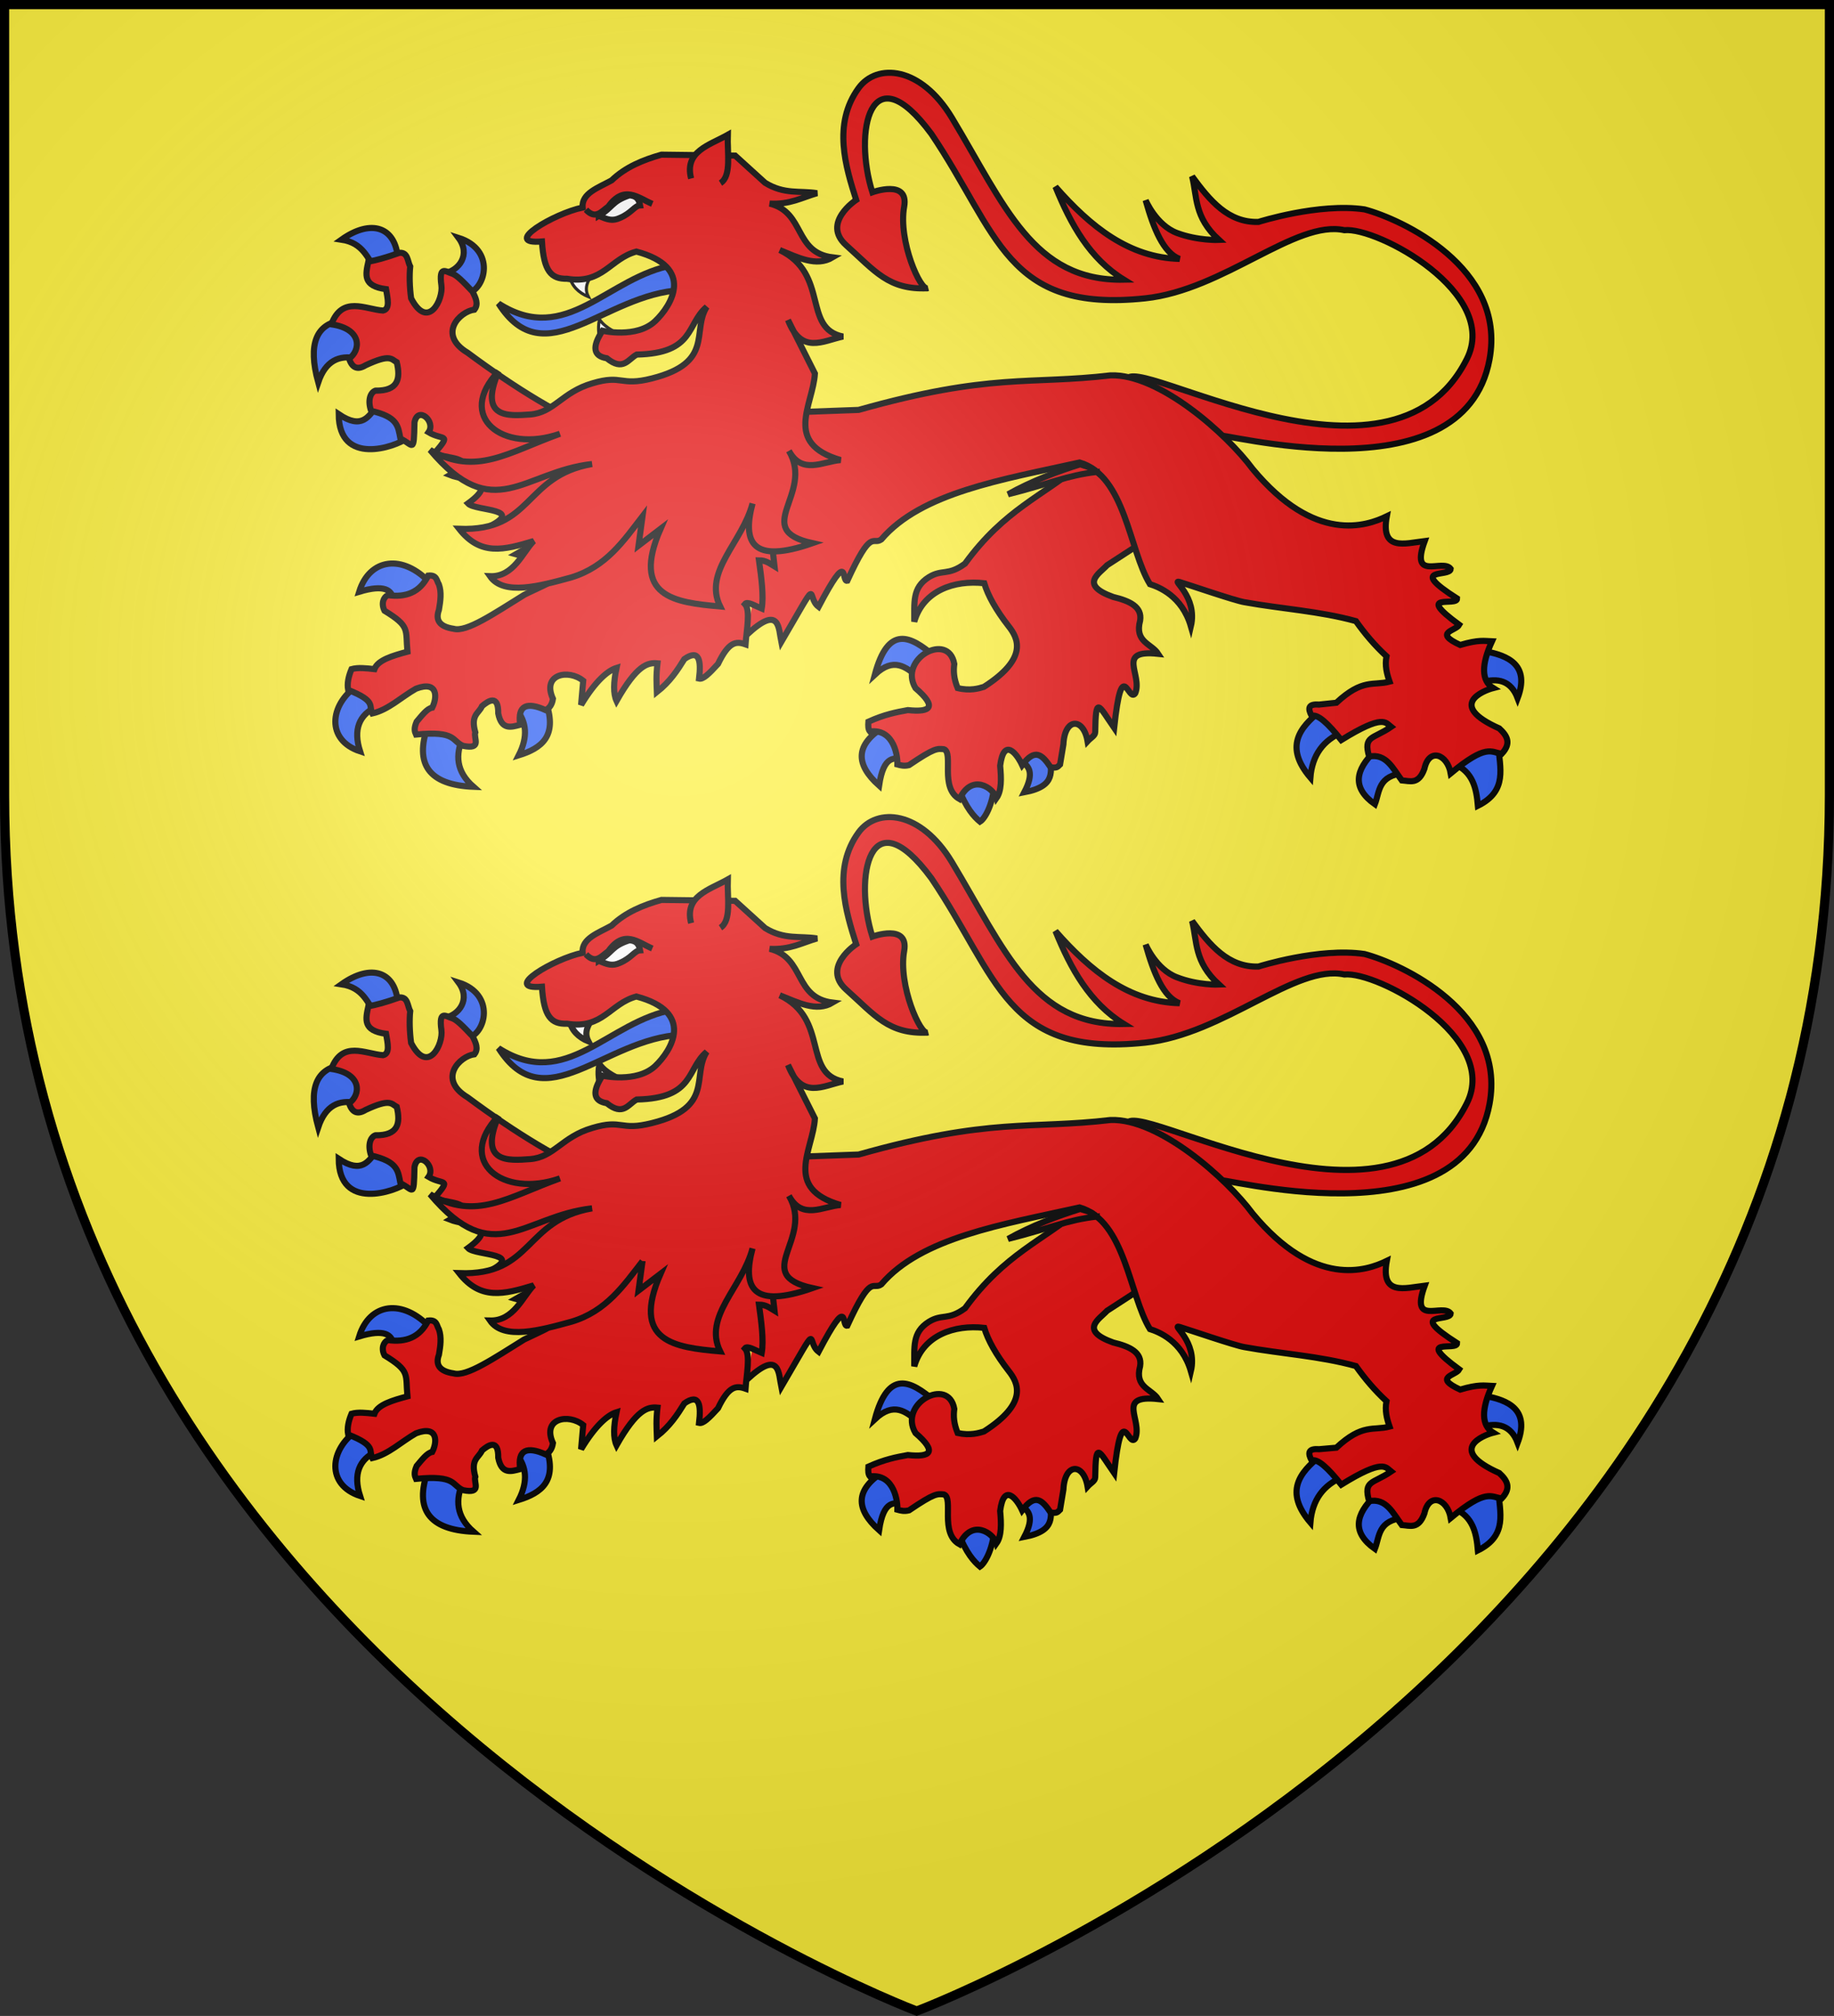
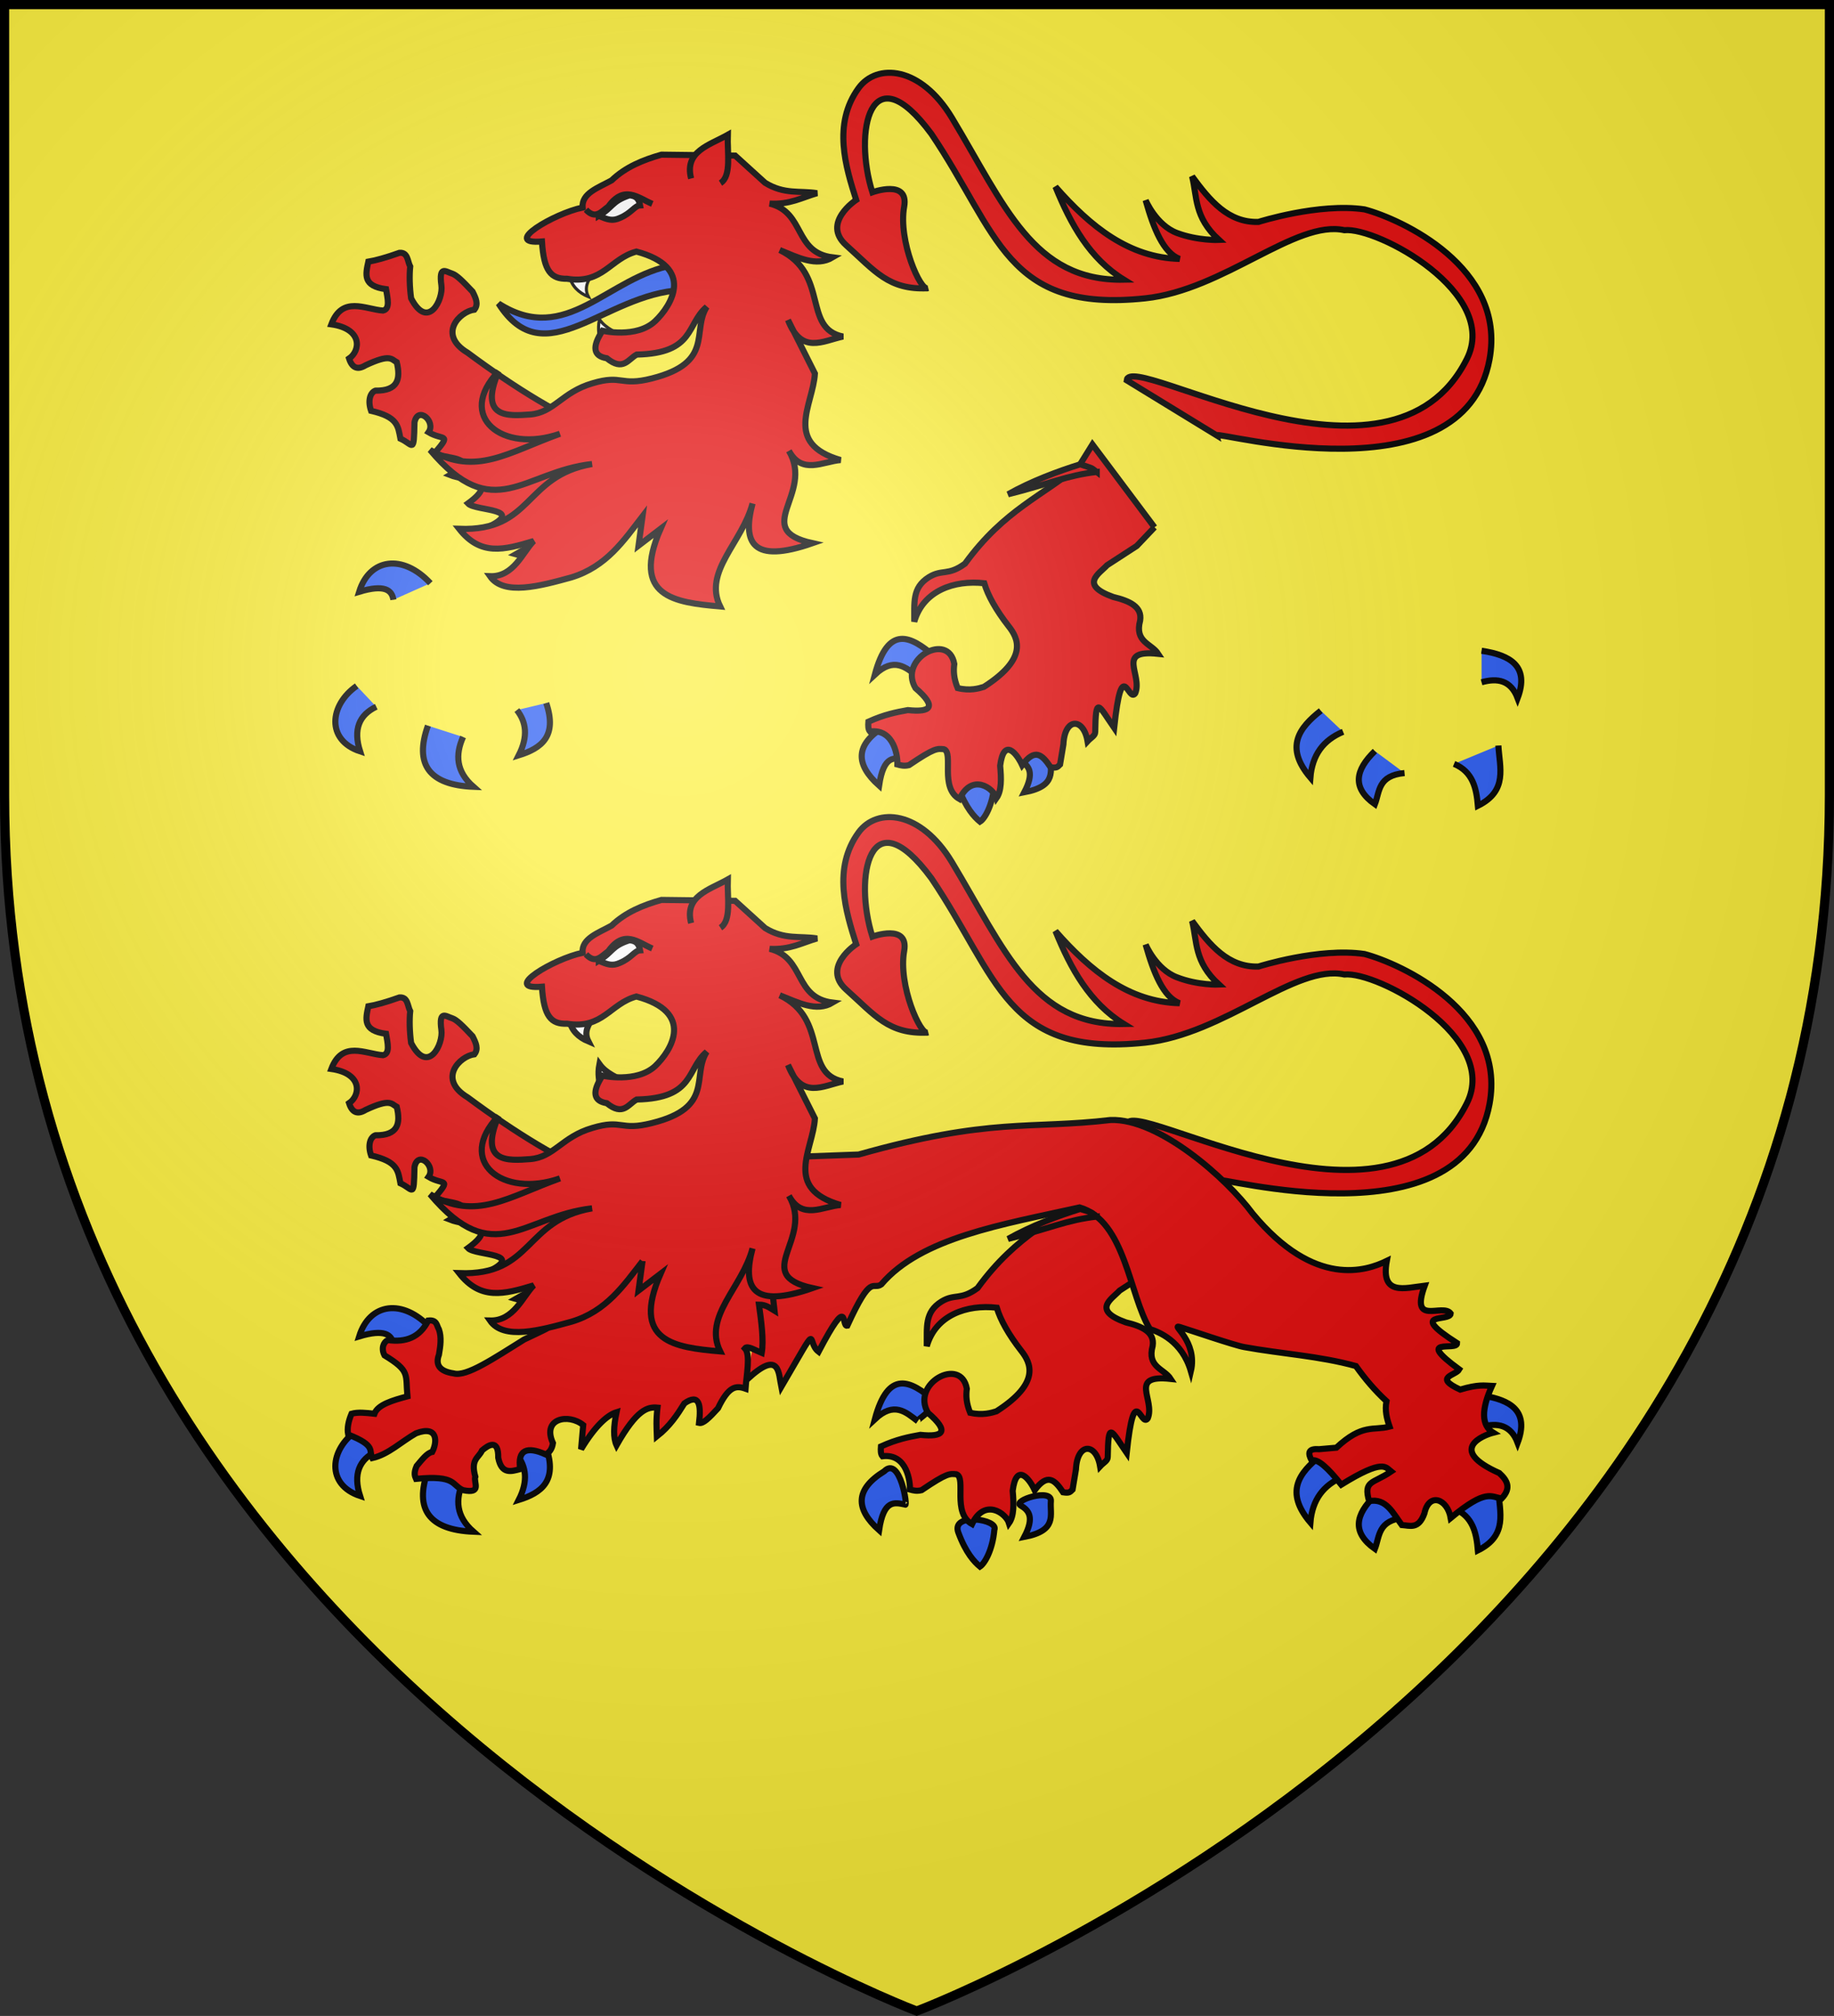
<svg xmlns="http://www.w3.org/2000/svg" id="svg2" viewBox="0 0 600 659.5">
  <rect x="0" y="0" width="600" height="659.5" fill="#333333" stroke="none" />
  <style>.st1,.st2,.st3{stroke:#000;stroke-width:2}.st1{fill-rule:evenodd;clip-rule:evenodd;fill:#e20909}.st2,.st3{fill:#2b5df2}.st3{fill:#e20909}.st4,.st5,.st6{fill-rule:evenodd;clip-rule:evenodd;fill:#fff;stroke:#000}.st5,.st6{fill:#2b5df2;stroke-width:2}.st6{fill:#fff}</style>
  <path id="path2875_5_" d="M300 657.9s298.6-112.3 298.6-397.8V1.5H1.6v258.6C1.6 545.6 300 657.9 300 657.9z" fill="#fcef3c" />
  <path class="st1" d="M398 142.4c-.3-1.6 80.7 21.6 89.3-24.8 5.6-30.2-29.1-46-40.9-49.1-14.9-2.2-34.7 4.1-34.7 4.1-9.9.3-15.9-7-21.7-14.9 1.7 6.8.6 13.3 8.8 20.8 0 0-6.9.3-13.8-2.3-6.8-2.6-10.2-10.7-10.2-10.7 2.6 9.3 5.8 17.2 11.1 19.2-16.5-.4-29.1-10.5-40.6-23.6 5 12.3 11.2 23.5 22.4 30.4-29.7.6-39-24.3-56.3-53-10.2-16.9-24.5-17.9-30.5-9.7-8.6 11.8-4.2 25.9-.8 36.6 0 0-11.4 7.5-3.3 14.8 9.5 8.5 13.9 14.7 26.7 14.1-2.3 1.1-9.7-15.4-7.7-26.7 1.6-9.1-10.4-4.7-10.4-4.7-6.2-19.6-.8-46.3 19.3-19.1 22 32.6 24.4 58.6 69.9 53.8 25.8-2.7 49.3-25.8 65.2-22.3 10.9-1.1 50.9 20.6 40.1 42.1-25 50-110.2-2.9-111.3 7l29.4 18z" />
  <path class="st2" d="M300.2 221.3c-.5-.3 6.8-4.7 5.4-6.7-7.7-6.6-15-10.3-19.4 6.1 6.3-5.9 10.1-2.4 14 .6zM296.1 248.6c1 1.2-1.6-16.1-6.8-10.9-9.7 6-9.4 12.4-1.7 19.3 1.5-10.1 5-9.2 8.5-8.4zM325.3 256.8c.8-1.8-2.8-3.2-6.2-3.4-3.4-.2-6.8.9-5.6 4.2 2.5 6.8 5.3 9.7 7.1 11.2 1.5-.9 4.1-5.2 4.7-12zM343.8 247.5c.4-4.4-12.7-.2-9.9 1.4 2.7 1.6 4.6 3.8 1.2 10.3 11-2.1 8.3-7.2 8.7-11.7z" />
  <path class="st3" d="M377.7 172.5l-20.3-27.1-4.1 6.6c-11.7 10.1-24.6 14.5-37.6 32.4-5.6 4.1-7.4 1.7-11.8 4.4-5.6 3.5-4.7 8.4-4.8 14.6 2.9-10.2 13.1-13.7 22.9-12.6 1.2 4 3.8 8.7 8 14.1 3 3.8 6.6 10.4-8.1 19.8-1.6.5-4.5 1.4-8.6.4-1.3-3.2-1.4-5.6-1.1-7.9-1.9-10.7-18.4-1.7-12.7 7.9 7.2 6.2 5 8-2.5 7.2-3.8.7-7.6 1.4-12.9 3.8-.1 1.3-.1 2.5.5 3.2 8.2-1 9.1 8.7 9 10.8 1.1.3 2.2.6 3.8.2 8.4-5.7 9.2-5.4 11.4-5.2 3.3 1.2-1.5 12.6 5.1 16.3 4.1-8.6 11.1-3.6 12.1-.3 1.7-2.4 1.6-6.4 1.2-10.6 1.2-9.3 5.4-4.1 7.2-.2 4.2-5.6 6.5-3.5 9.3.7 2 .3 2.2 0 3.1-.9l1.1-6.6c.4-8.8 6.6-8.8 7.9-1 1.1-1.2 2.5-1.8 2.5-3 .2-11.9.9-9.1 6.2-1.4 2.6-24.2 4.6-7.9 6.9-11.3 2.5-6.1-6.5-14.4 7.5-12.9-2.2-3.4-7.8-3.8-5.9-10.9.7-4.5-3.4-6.4-8.8-7.7-11.2-4-4.6-7.6-2-10.4l9.7-6.3 5.8-6.1z" />
-   <path class="st2" d="M130.2 85c.6 1.8-1.1 2.1-7.1 3.3-3-3.8-4.2-8.8-11.4-9.9 9.7-6.9 17.9-4.3 18.5 6.6zM153.1 95.9c0 3.9-7.4-4.4-7.7-6.5 4.8-.9 8.7-6.1 4.6-11.6 12.3 3.9 8.8 16.8 3.1 18.1zM116.6 117.2c5.6 1.1 3-13.7-5-12.4-8 1.3-11 7.5-7.5 20.3 2.4-7.1 6.8-9 12.5-7.9zM133.3 143.3c-.3-7.9-9.5-15.6-10.1-10.3-2.6 3.1-4.7 7.7-12.4 2.5.1 17.1 18.4 10.8 22.5 7.8z" />
  <path class="st3" d="M193.2 186l10.5-36.9-6.6-7.5c-13.4-5.4-28.2-14.4-44.1-26.2-10-6-2.6-13.5 2.2-14.1 1.4-1.8.5-3.7-.6-5.9-3.3-3.5-5.2-5.4-6.7-5.9-2-.6-4.4-2.8-3.5 3.8.7 4.7-4.4 14.9-9.9 4.3-.5-3.6-.6-7.6-.3-10.4-.9-1.7-.7-4.7-3.5-4.5-4.5 1.6-7.8 2.5-10.2 2.9-.9 4.2-1.9 8 5.8 9 .5 3 1.4 6.5-1 7-5.8-.4-13.3-5-16.9 4.5 10.4 1.5 9.5 8.7 5.8 11.2 1 3.1 2.8 3.8 5.4 2.2 8.1-3.8 8.4-2 10.2-1 1.3 5.4.5 9.4-7 9.3-1.8.7-2.5 3.4-1.4 6.6 8.7 2 8.8 4.9 9.6 9.1 4.2 1.9 4.4 5.3 4.6-5.3 1.1-5.6 7.1-.3 4.6 3.2 4.7 2.8 7.6.2 2.2 6.6 1.5 2.4 15.9.9 4.8 7.4 5 2 16.7 1.4 5.9 9.3 2.4 2.6 20.1 1.5 5.4 8.3 22.8 3.4 14.4 5.8 10.2 8.3l15 4.2 9.5.5z" />
  <path class="st2" d="M116.7 224.4c-8.9 6.2-10.1 17.7 1.1 21.4-2.3-7.2-.3-11.9 5.3-14.6M140 237.4c-4.5 12.6.3 19.4 14.9 20-5.7-5-6-10.5-3.4-16.3M178.7 230c3.7 10.9-1.6 14.8-9 17.1 3.2-6.3 2.4-11-.6-14.8M140.8 190.8c-9-9.7-19.9-8.2-23.3 2.8 8.3-2.5 10.7-.6 11.2 2.6M432.1 232.5c-7.1 5.6-11.9 11.9-3.4 21.9.6-7.4 4.2-12.3 10.7-15M449.8 245.7c-6.4 6.2-7.6 12 0 17.4 1.6-4.1.9-9.4 9.7-10.2M475.7 249.9c6.2 2.6 7.3 8 7.8 13.7 9.9-4.9 7.1-12.5 6.7-19.7M484.7 223.2c5.3-1.5 9.6-.6 11.8 5.2 3.9-10.4-2.3-14.1-11.8-15.5" />
-   <path class="st3" d="M244.3 207.7c10.9-10.2 10.4-2.1 11.3 2.3 13.4-22.9 7.8-14.9 12.2-11.5 10.3-19.6 7.3-8 9.4-8.5 8-17.5 8.2-11.5 11.1-13.5 13.1-15.4 39.7-19.6 64.9-25.2 15 4.4 16.2 28.7 23 39.8 2.8.9 10.5 3.8 13.4 13.8 2.3-9.9-6.7-15.4-3.7-14.5 3 .9 18.1 6.1 21.2 6.6 12.1 2.2 24.6 2.9 36.5 6.2 2.9 4.1 6.2 8 10 11.5-.6 3 .1 5.7 1 8.3-5.3 1.4-8.8-1.1-17.4 6.9l-5.7.6c-3.7-.3-3.6 1.4-2.4 3.7 2-.7 5.4 2.5 9.7 7.9 13.9-8.6 14.5-5.7 16.3-4.3-6 4.1-9.1 2.8-7.2 9.7 5.6-1.1 7.8 3.9 10.7 7.8 2.7.2 5.5 1.5 7.4-3.8 1.5-7 7.5-4.8 8.6 1.5 11.8-9.8 13.2-6.9 16.7-6.4 3.3-3.5 1.7-6-.8-8.3-17.3-7.7-5.1-12.4-2-13.2-3.9-2.4-3.9-7.6-.4-15.3-2.5-.1-4.3-.6-10.4 1.2-8.9-4.1-1.4-4.6-.3-6.6-14.9-10.9-.6-5.8-.7-8.6-16.6-10.6-2.2-6.8-2.1-9.7-2.6-3.5-13.4 4.3-8.5-9.1-6.6.8-14.5 3.4-12.4-8.1-6.6 3.2-23.5 9.1-43.9-15.5-8.5-11.5-30.7-31.2-46.5-30.6-26.3 3.1-39.2-.9-82.4 11.3l-68.3 2.5-16.4 1.4c.4 30.4-7 45.6-17.1 52.9-.5.4-7 3.3-7.6 3.7-10 6.2-18.9 12.3-23.1 11.1-4.7-.7-6-2.9-4.8-6.2.5-2.9.9-5.7 0-8.3-.8-1.2-.6-3.2-3.5-2.9-2.8 5.6-7.4 7.2-13.2 6.4-1.4.6-2.3 2.7-1.1 5.1 8.5 5.2 6.8 6.1 7.5 13.4-4.8 1.3-9.7 2.7-10.8 5.7-2.7-.3-5.4-.6-7.5 0-1 2.4-1.5 4.7-1.1 6.8 9.4 3.7 6.6 5.3 7.9 7.7 5.3-1.2 9.5-5.4 14.3-8.1 7.4-2.8 6.9 3.1 5.3 6.2-1.7.3-3.4 2.6-5.1 4.6-1 2.3-.6 3.3-.2 4.2 13.3-1.3 11.6 2.1 15.4 3.7 6.4 1.3 3.3-2.6 4-4.4-1.6-5.8 1.1-6.1 2.2-8.6 2-1.7 5.4-4 5.3 2.4 1.1 5.5 4.2 4.5 7.2 3.7-1-6.5 2.3-7.5 8.3-4.8 1.2-.6 2.1-1.7 2.4-3.7-3.7-8.1 5.1-9.8 9.9-5.9l-.7 7.9c4.7-7.8 8.7-11.2 11.6-12.1-1 4.7-1.1 8.4 0 10.8 6.7-11.8 10.2-12.6 13.4-12.3-.5 4.2-.3 6.6-.2 9.4 4.3-3.4 6.7-7.1 9-10.8 4.9-3.4 5.5.5 4.8 6.4 1.3.3 3.1-1.4 6.2-4.8 3.5-7.3 5.9-7.5 9-6.4.3-4.5 1.7-11.2-.2-13.2.8-1 3.3.6 5.5 1.5.7-4.1-.1-10-.9-15.8 2.3 0 3.6 1.1 5.1 2-.6-5.5-1.2-10.8-2.6-13.2" />
  <path class="st1" d="M358.8 154.4c-2.1-1.6-1-1-5.4-2.5-7.1 2.2-16 5.5-23.6 9.8 13.6-3.4 19.2-6.2 29-7.3z" />
  <path class="st4" d="M196.2 112.5c0-2.6-.8-4.4-.1-8 2.3 3.2 5.7 4.2 8.6 6.1" />
  <path class="st5" d="M220.5 86.7c-21.7 3.7-35.1 26.9-57.4 12.6 15.1 23.8 34.5-3.1 59.8-4.4l-2.4-8.2z" />
  <path class="st4" d="M186.3 90.3c.7 3.2 2.9 5.4 6.2 6.8-2-3.9 1-6.6 2.7-9.6" />
  <path class="st1" d="M210.2 168.9l-1.3 9.6 7.2-5.5c-9.7 22.2 4.5 24.1 19.5 25.4-5.6-11.5 7.2-20.8 10.6-33.7-3.4 12.8-.2 19.9 19.6 13-20.4-4.5.7-16-7.7-30.2 4.3 7.9 11 3.5 16.9 3-18.9-5.5-9-18-8.4-28.3l-8.8-17.5c4.4 11.4 11.4 6.8 18 5.4-13.4-2.7-4.4-20.4-20.7-28.3 5.9 2.4 11.9 5.6 17.3 2.4-12.8-1.6-8.9-14.7-20.6-17.6 6.6.4 10.6-2 15.5-3.4-5.6-.9-10.7.5-17-3.4l-9.8-8.9-24.1-.3c-6 1.7-11.7 4-16.3 8.4-4.3 2.4-9.9 4.2-9.5 8.9-9.3 1.9-26.8 12.2-13.3 11.1.6 9.7 3 12.3 8.2 12.2 11.7 1.9 14.1-6.6 22.7-8.9 19.2 5.1 11.6 17.6 6.1 22.8-6.1 5.7-17.2 3.1-17.2 3.1-3.5 5.3-3 8.3 1.4 9 5.4 4.4 7 .3 9.8-1.2 19.1-.4 16.2-10 22.9-15.6-5 8 2.6 18.2-17.9 23.4-10.6 2.7-9.5-1.4-19.5 1.6-10 2.9-12.5 9.6-20.4 10.2-7.1.5-16.9 1.4-10.3-14.1-14.1 14.7 1.2 27 20.1 20.4-17 6.1-27.5 14-42.5 5.3 20.9 24.8 30.5 7.1 53 4.6-22.4 3.9-19.2 22.1-43.5 21.2 7 8.9 14.5 7 24.4 4-3.6 3.6-6.5 11.8-14.3 11.5 4.5 6.5 16.4 3.2 26.6.4 11.5-3.5 17.2-12.1 23.3-20z" />
  <path class="st1" d="M226.1 58.4c-2.3-8.9 6-10.9 12-14.3-.2 5.9 1.3 13.5-2.4 15.8M191.7 68.6c3.2 3.4 5.1.5 7.3-1 5.2-7.2 9.7-2.9 14.4-.9" />
  <path class="st6" d="M195.9 70.6c2.9 1.3 4.5 1.8 6.9.7 3.8-1.6 4.8-4 6.6-4.1-.3-1.6-.8-3.1-3.5-3.3-5.9 2-5.4 4-10 6.7z" />
  <g>
    <path class="st1" d="M398 386c-.3-1.6 80.7 21.6 89.3-24.8 5.6-30.2-29.1-46-40.9-49.1-14.9-2.2-34.7 4.1-34.7 4.1-9.9.3-15.9-7-21.7-14.9 1.7 6.8.6 13.3 8.8 20.8 0 0-6.9.3-13.8-2.4-6.8-2.6-10.2-10.7-10.2-10.7 2.6 9.3 5.8 17.2 11.1 19.2-16.5-.4-29.1-10.5-40.6-23.6 5 12.3 11.2 23.5 22.4 30.4-29.7.6-39-24.3-56.3-53-10.2-16.9-24.5-17.9-30.5-9.7-8.6 11.8-4.2 25.9-.8 36.6 0 0-11.4 7.5-3.3 14.8 9.5 8.5 13.9 14.7 26.7 14.1-2.3 1.1-9.7-15.4-7.7-26.7 1.6-9.1-10.4-4.7-10.4-4.7-6.2-19.6-.8-46.3 19.3-19.1 22 32.6 24.4 58.6 69.9 53.8 25.8-2.7 49.3-25.8 65.2-22.3 10.9-1.1 50.9 20.6 40.1 42.1-25 50-110.2-2.9-111.3 7L398 386z" />
    <path class="st2" d="M300.2 464.9c-.5-.3 6.8-4.7 5.4-6.7-7.7-6.6-15-10.3-19.4 6.1 6.3-5.9 10.1-2.4 14 .6zM296.1 492.2c1 1.2-1.6-16.1-6.8-10.9-9.7 6-9.4 12.4-1.7 19.3 1.5-10.1 5-9.1 8.5-8.4zM325.3 500.5c.8-1.8-2.8-3.2-6.2-3.4-3.4-.2-6.8.9-5.6 4.2 2.5 6.8 5.3 9.7 7.1 11.2 1.5-1 4.1-5.3 4.7-12zM343.8 491.1c.4-4.4-12.7-.2-9.9 1.4 2.7 1.6 4.6 3.8 1.2 10.3 11-2.1 8.3-7.2 8.7-11.7z" />
-     <path class="st3" d="M377.7 416.1L357.4 389l-4.1 6.6c-11.7 10.1-24.6 14.5-37.6 32.4-5.6 4.1-7.4 1.7-11.8 4.4-5.6 3.5-4.7 8.4-4.8 14.6 2.9-10.2 13.1-13.7 22.9-12.6 1.2 4 3.8 8.7 8 14.1 3 3.8 6.6 10.4-8.1 19.8-1.6.5-4.5 1.4-8.6.5-1.3-3.2-1.4-5.6-1.1-7.9-1.9-10.7-18.4-1.7-12.7 7.9 7.2 6.2 5 8-2.5 7.2-3.8.7-7.6 1.4-12.9 3.8-.1 1.3-.1 2.5.5 3.2 8.2-1 9.1 8.7 9 10.9 1.1.3 2.2.6 3.8.2 8.4-5.7 9.2-5.4 11.4-5.2 3.3 1.2-1.5 12.6 5.1 16.3 4.1-8.6 11.1-3.6 12.1-.3 1.7-2.4 1.6-6.4 1.2-10.6 1.2-9.3 5.4-4.1 7.2-.2 4.2-5.6 6.5-3.5 9.3.7 2 .3 2.2 0 3.1-.9l1.1-6.6c.4-8.8 6.6-8.8 7.9-1 1.1-1.2 2.5-1.8 2.5-3 .2-11.9.9-9.1 6.2-1.4 2.6-24.2 4.6-7.9 6.9-11.3 2.5-6.1-6.5-14.4 7.5-12.9-2.2-3.4-7.8-3.8-5.9-10.8.7-4.5-3.4-6.4-8.8-7.7-11.2-4-4.6-7.6-2-10.4l9.7-6.3 5.8-6.4z" />
-     <path class="st2" d="M130.2 328.6c.6 1.8-1.1 2.1-7.1 3.3-3-3.8-4.2-8.8-11.4-9.9 9.7-6.9 17.9-4.3 18.5 6.6zM153.1 339.5c0 3.9-7.4-4.4-7.7-6.5 4.8-.9 8.7-6.1 4.6-11.6 12.3 3.9 8.8 16.9 3.1 18.1zM116.6 360.8c5.6 1.1 3-13.7-5-12.4-8 1.3-11 7.5-7.5 20.4 2.4-7.2 6.8-9.1 12.5-8zM133.3 386.9c-.3-7.9-9.5-15.6-10.1-10.3-2.6 3.1-4.7 7.6-12.4 2.5.1 17.1 18.4 10.8 22.5 7.8z" />
+     <path class="st3" d="M377.7 416.1L357.4 389c-11.7 10.1-24.6 14.5-37.6 32.4-5.6 4.1-7.4 1.7-11.8 4.4-5.6 3.5-4.7 8.4-4.8 14.6 2.9-10.2 13.1-13.7 22.9-12.6 1.2 4 3.8 8.7 8 14.1 3 3.8 6.6 10.4-8.1 19.8-1.6.5-4.5 1.4-8.6.5-1.3-3.2-1.4-5.6-1.1-7.9-1.9-10.7-18.4-1.7-12.7 7.9 7.2 6.2 5 8-2.5 7.2-3.8.7-7.6 1.4-12.9 3.8-.1 1.3-.1 2.5.5 3.2 8.2-1 9.1 8.7 9 10.9 1.1.3 2.2.6 3.8.2 8.4-5.7 9.2-5.4 11.4-5.2 3.3 1.2-1.5 12.6 5.1 16.3 4.1-8.6 11.1-3.6 12.1-.3 1.7-2.4 1.6-6.4 1.2-10.6 1.2-9.3 5.4-4.1 7.2-.2 4.2-5.6 6.5-3.5 9.3.7 2 .3 2.2 0 3.1-.9l1.1-6.6c.4-8.8 6.6-8.8 7.9-1 1.1-1.2 2.5-1.8 2.5-3 .2-11.9.9-9.1 6.2-1.4 2.6-24.2 4.6-7.9 6.9-11.3 2.5-6.1-6.5-14.4 7.5-12.9-2.2-3.4-7.8-3.8-5.9-10.8.7-4.5-3.4-6.4-8.8-7.7-11.2-4-4.6-7.6-2-10.4l9.7-6.3 5.8-6.4z" />
    <path class="st3" d="M193.2 429.6l10.5-36.9-6.6-7.5c-13.4-5.4-28.2-14.4-44.1-26.2-10-6-2.6-13.5 2.2-14.1 1.4-1.8.5-3.7-.6-5.9-3.3-3.5-5.2-5.4-6.7-5.9-2-.6-4.4-2.8-3.5 3.8.7 4.7-4.4 14.9-9.9 4.3-.5-3.6-.6-7.6-.3-10.4-.9-1.7-.7-4.7-3.5-4.5-4.5 1.6-7.8 2.5-10.2 2.9-.9 4.2-1.9 8 5.8 9 .5 3 1.4 6.5-1 7-5.8-.4-13.3-5-16.9 4.5 10.4 1.5 9.5 8.7 5.8 11.2 1 3.1 2.8 3.8 5.4 2.2 8.1-3.8 8.4-2 10.2-1 1.3 5.4.5 9.4-7 9.3-1.8.7-2.5 3.4-1.4 6.6 8.7 2 8.8 4.9 9.6 9.1 4.2 1.9 4.4 5.3 4.6-5.3 1.1-5.6 7.1-.3 4.6 3.2 4.7 2.8 7.6.2 2.2 6.6 1.5 2.4 15.9.9 4.8 7.4 5 2 16.7 1.4 5.9 9.3 2.4 2.6 20.1 1.5 5.4 8.3 22.8 3.4 14.4 5.8 10.2 8.3l15 4.2 9.5.5z" />
    <path class="st2" d="M116.7 468c-8.9 6.2-10.1 17.7 1.1 21.4-2.3-7.2-.3-11.9 5.3-14.6M140 481.1c-4.5 12.6.3 19.4 14.9 20-5.7-5-6-10.5-3.4-16.3M178.7 473.6c3.7 10.9-1.6 14.8-9 17.1 3.2-6.3 2.4-11-.6-14.8M140.8 434.4c-9-9.7-19.9-8.2-23.3 2.8 8.3-2.5 10.7-.6 11.2 2.6M432.1 476.2c-7.1 5.6-11.9 11.9-3.4 21.9.6-7.4 4.2-12.3 10.7-15M449.8 489.3c-6.4 6.2-7.6 12 0 17.4 1.6-4.1.9-9.4 9.7-10.2M475.7 493.5c6.2 2.6 7.3 8 7.8 13.7 9.9-4.9 7.1-12.5 6.7-19.7M484.7 466.8c5.3-1.5 9.6-.6 11.8 5.2 3.9-10.4-2.3-14.1-11.8-15.5" />
    <path class="st3" d="M244.3 451.4c10.9-10.2 10.4-2.1 11.3 2.3 13.4-22.9 7.8-14.9 12.2-11.5 10.3-19.6 7.3-8 9.4-8.5 8-17.5 8.2-11.5 11.1-13.5 13.1-15.4 39.7-19.6 64.9-25.2 15 4.4 16.2 28.7 23 39.8 2.8.9 10.5 3.8 13.4 13.8 2.3-9.9-6.7-15.4-3.7-14.5 3 .9 18.1 6.1 21.2 6.6 12.1 2.2 24.6 2.9 36.5 6.2 2.9 4.1 6.2 8 10 11.5-.6 3 .1 5.7 1 8.3-5.3 1.4-8.8-1.1-17.4 6.9l-5.7.5c-3.7-.3-3.6 1.4-2.4 3.7 2-.7 5.4 2.5 9.7 7.9 13.9-8.6 14.5-5.7 16.3-4.3-6 4.1-9.1 2.8-7.2 9.7 5.6-1.1 7.8 3.9 10.7 7.8 2.7.2 5.5 1.5 7.4-3.8 1.5-7 7.5-4.8 8.6 1.5 11.8-9.8 13.2-6.8 16.7-6.4 3.3-3.5 1.7-6-.8-8.3-17.3-7.7-5.1-12.4-2-13.2-3.9-2.4-3.9-7.6-.4-15.3-2.5-.1-4.3-.6-10.4 1.2-8.9-4.1-1.4-4.6-.3-6.6-14.9-10.9-.6-5.8-.7-8.6-16.6-10.6-2.2-6.8-2.1-9.7-2.6-3.5-13.4 4.3-8.5-9.1-6.6.8-14.5 3.4-12.4-8.1-6.6 3.2-23.5 9.1-43.9-15.5-8.5-11.5-30.7-31.2-46.5-30.6-26.3 3.1-39.2-.9-82.4 11.3l-68.3 2.5-16.4 1.4c.4 30.4-7 45.6-17.1 52.9-.5.4-7 3.4-7.6 3.7-10 6.2-18.9 12.3-23.1 11.1-4.7-.7-6-2.9-4.8-6.1.5-2.9.9-5.7 0-8.3-.8-1.3-.6-3.2-3.5-2.9-2.8 5.6-7.4 7.2-13.2 6.4-1.4.6-2.3 2.7-1.1 5 8.5 5.2 6.8 6.1 7.5 13.4-4.8 1.3-9.7 2.7-10.8 5.7-2.7-.3-5.4-.6-7.5 0-1 2.4-1.5 4.7-1.1 6.8 9.4 3.7 6.6 5.3 7.9 7.7 5.3-1.2 9.5-5.4 14.3-8.1 7.4-2.8 6.9 3.1 5.3 6.1-1.7.3-3.4 2.6-5.1 4.6-1 2.3-.6 3.3-.2 4.2 13.3-1.3 11.6 2.1 15.4 3.7 6.4 1.3 3.3-2.6 4-4.4-1.6-5.8 1.1-6.1 2.2-8.6 2-1.7 5.4-4 5.3 2.4 1.1 5.5 4.2 4.5 7.2 3.7-1-6.4 2.3-7.5 8.3-4.8 1.2-.6 2.1-1.7 2.4-3.7-3.7-8.1 5.1-9.8 9.9-5.9l-.7 7.9c4.7-7.8 8.7-11.2 11.6-12.1-1 4.7-1.1 8.4 0 10.8 6.7-11.8 10.2-12.6 13.4-12.3-.5 4.2-.3 6.6-.2 9.4 4.3-3.4 6.7-7.1 9-10.8 4.9-3.4 5.5.5 4.8 6.4 1.3.3 3.1-1.4 6.2-4.8 3.5-7.3 5.9-7.5 9-6.4.3-4.5 1.7-11.2-.2-13.2.8-1 3.3.6 5.5 1.5.7-4.1-.1-10-.9-15.8 2.3 0 3.6 1.1 5.1 2-.6-5.5-1.2-10.8-2.6-13.2" />
    <path class="st1" d="M358.8 398c-2.1-1.6-1-1.1-5.4-2.5-7.1 2.2-16 5.5-23.6 9.8 13.6-3.4 19.2-6.2 29-7.3z" />
    <path class="st6" d="M196.2 356.1c0-2.6-.8-4.4-.1-8 2.3 3.2 5.7 4.2 8.6 6.1" />
-     <path class="st5" d="M220.5 330.3c-21.7 3.7-35.1 26.9-57.4 12.6 15.1 23.8 34.5-3.1 59.8-4.4l-2.4-8.2z" />
    <path class="st6" d="M186.3 333.9c.7 3.2 2.9 5.4 6.2 6.8-2-3.9 1-6.6 2.7-9.7" />
    <path class="st1" d="M210.2 412.6l-1.3 9.6 7.2-5.5c-9.7 22.2 4.5 24.1 19.5 25.4-5.6-11.5 7.2-20.8 10.6-33.7-3.4 12.8-.2 19.9 19.6 13-20.4-4.5.7-16-7.7-30.2 4.3 8 11 3.5 16.9 3-18.9-5.5-9-18-8.4-28.3l-8.8-17.5c4.4 11.4 11.4 6.8 18 5.4-13.4-2.7-4.4-20.4-20.7-28.2 5.9 2.3 11.9 5.6 17.3 2.4-12.8-1.6-8.9-14.7-20.6-17.6 6.6.4 10.6-2 15.5-3.4-5.6-.9-10.7.5-17-3.4l-9.8-8.9-24.1-.3c-6 1.7-11.7 4-16.3 8.4-4.3 2.4-9.9 4.2-9.5 8.9-9.3 1.9-26.8 12.2-13.3 11.1.6 9.7 3 12.3 8.2 12.1 11.7 1.9 14.1-6.6 22.7-8.9 19.2 5.1 11.6 17.6 6.1 22.8-6.1 5.6-17.2 3.1-17.2 3.1-3.5 5.3-3 8.3 1.4 9 5.4 4.4 7 .3 9.8-1.2 19.1-.4 16.2-10 22.9-15.6-5 8 2.6 18.2-17.9 23.3-10.6 2.7-9.5-1.4-19.5 1.6-10 2.9-12.5 9.6-20.4 10.2-7.1.5-16.9 1.4-10.3-14.1-14.1 14.7 1.2 27 20.1 20.4-17 6.1-27.5 14-42.5 5.2 20.9 24.8 30.5 7.1 53 4.6-22.4 3.9-19.2 22.1-43.5 21.2 7 8.9 14.5 7 24.4 4-3.6 3.6-6.5 11.7-14.3 11.5 4.5 6.5 16.4 3.2 26.6.4 11.5-3.4 17.2-12 23.3-19.8z" />
    <path class="st1" d="M226.1 302c-2.3-8.9 6-10.9 12-14.3-.2 5.9 1.3 13.4-2.4 15.8M191.7 312.2c3.2 3.4 5.1.5 7.3-1 5.2-7.3 9.7-2.9 14.4-.9" />
    <path class="st6" d="M195.9 314.3c2.9 1.3 4.5 1.8 6.9.7 3.8-1.6 4.8-4 6.6-4.1-.3-1.6-.8-3.1-3.5-3.3-5.9 1.9-5.4 3.9-10 6.7z" />
  </g>
  <radialGradient id="path2875_1_" cx="-429.642" cy="-330.929" r="299.822" gradientTransform="matrix(1.353 0 0 1.349 803.417 665.888)" gradientUnits="userSpaceOnUse">
    <stop offset="0" stop-color="#fff" stop-opacity=".314" />
    <stop offset=".19" stop-color="#fff" stop-opacity=".251" />
    <stop offset=".6" stop-color="#6b6b6b" stop-opacity=".126" />
    <stop offset="1" stop-opacity=".126" />
  </radialGradient>
  <path id="path2875_3_" d="M299.9 657.9s298.6-112.3 298.6-397.8V1.5H1.5v258.6c0 285.5 298.4 397.8 298.4 397.8z" fill="url(#path2875_1_)" stroke="#000" stroke-width="3" stroke-miterlimit="10" />
</svg>